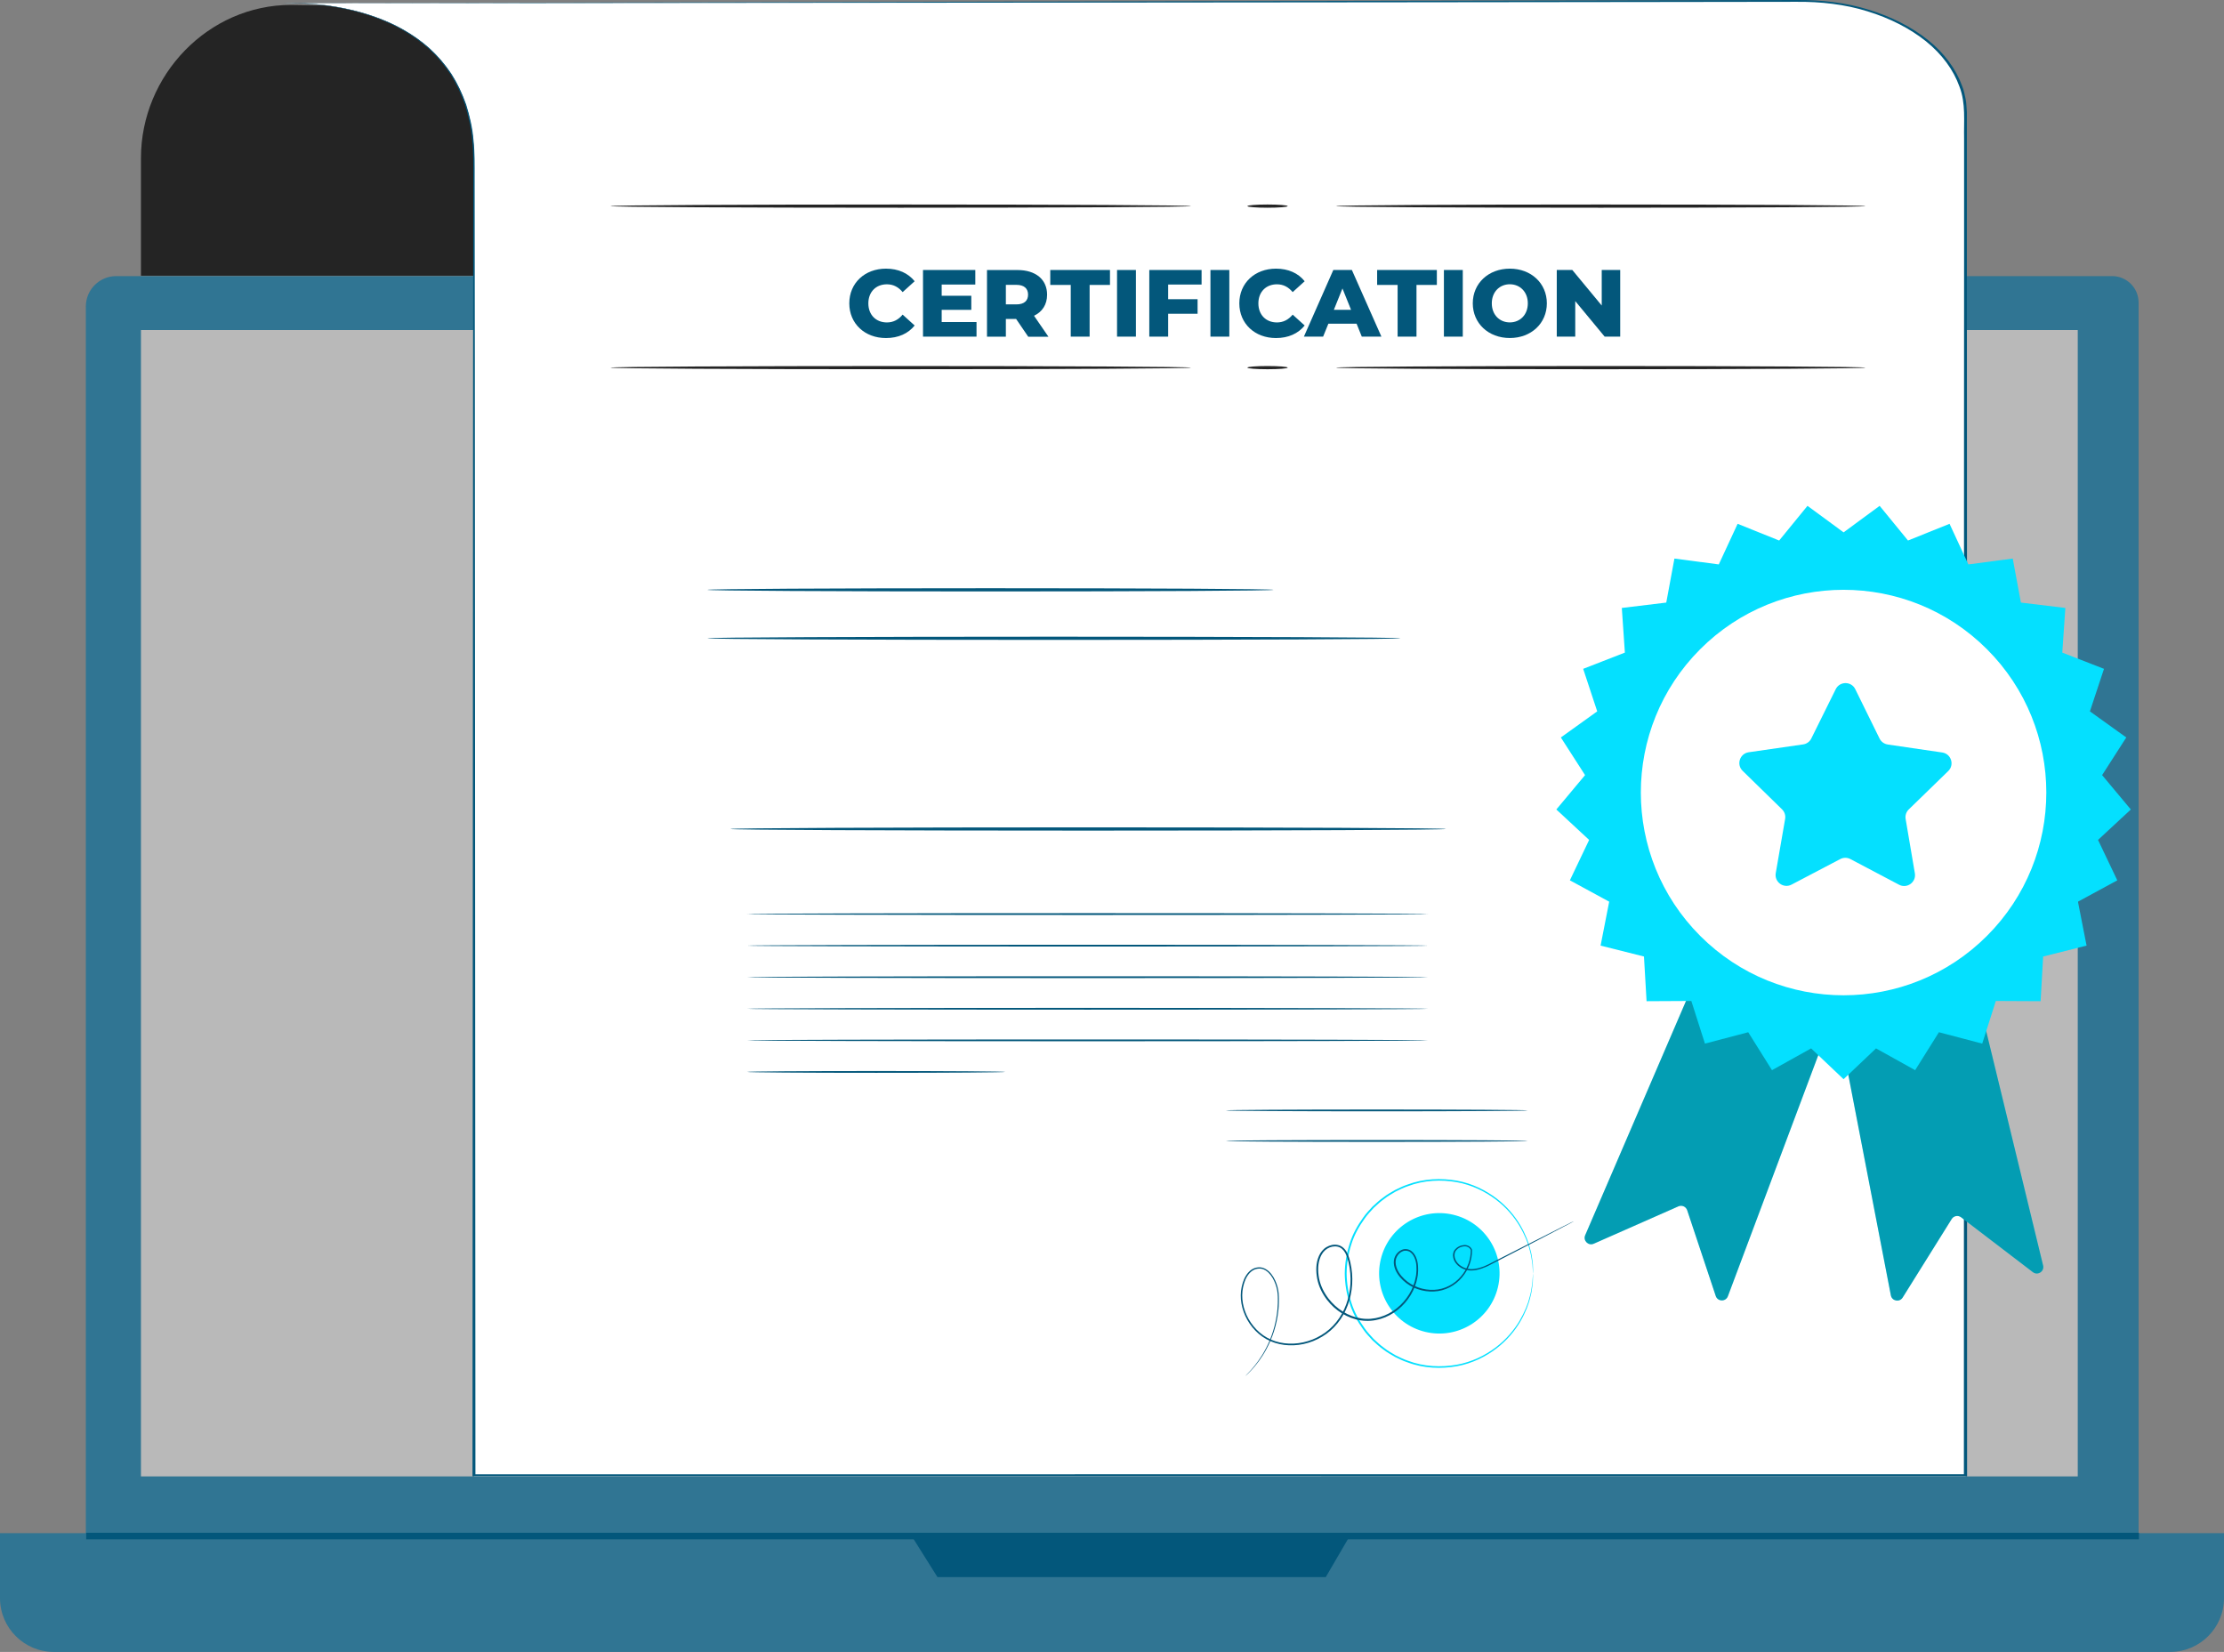
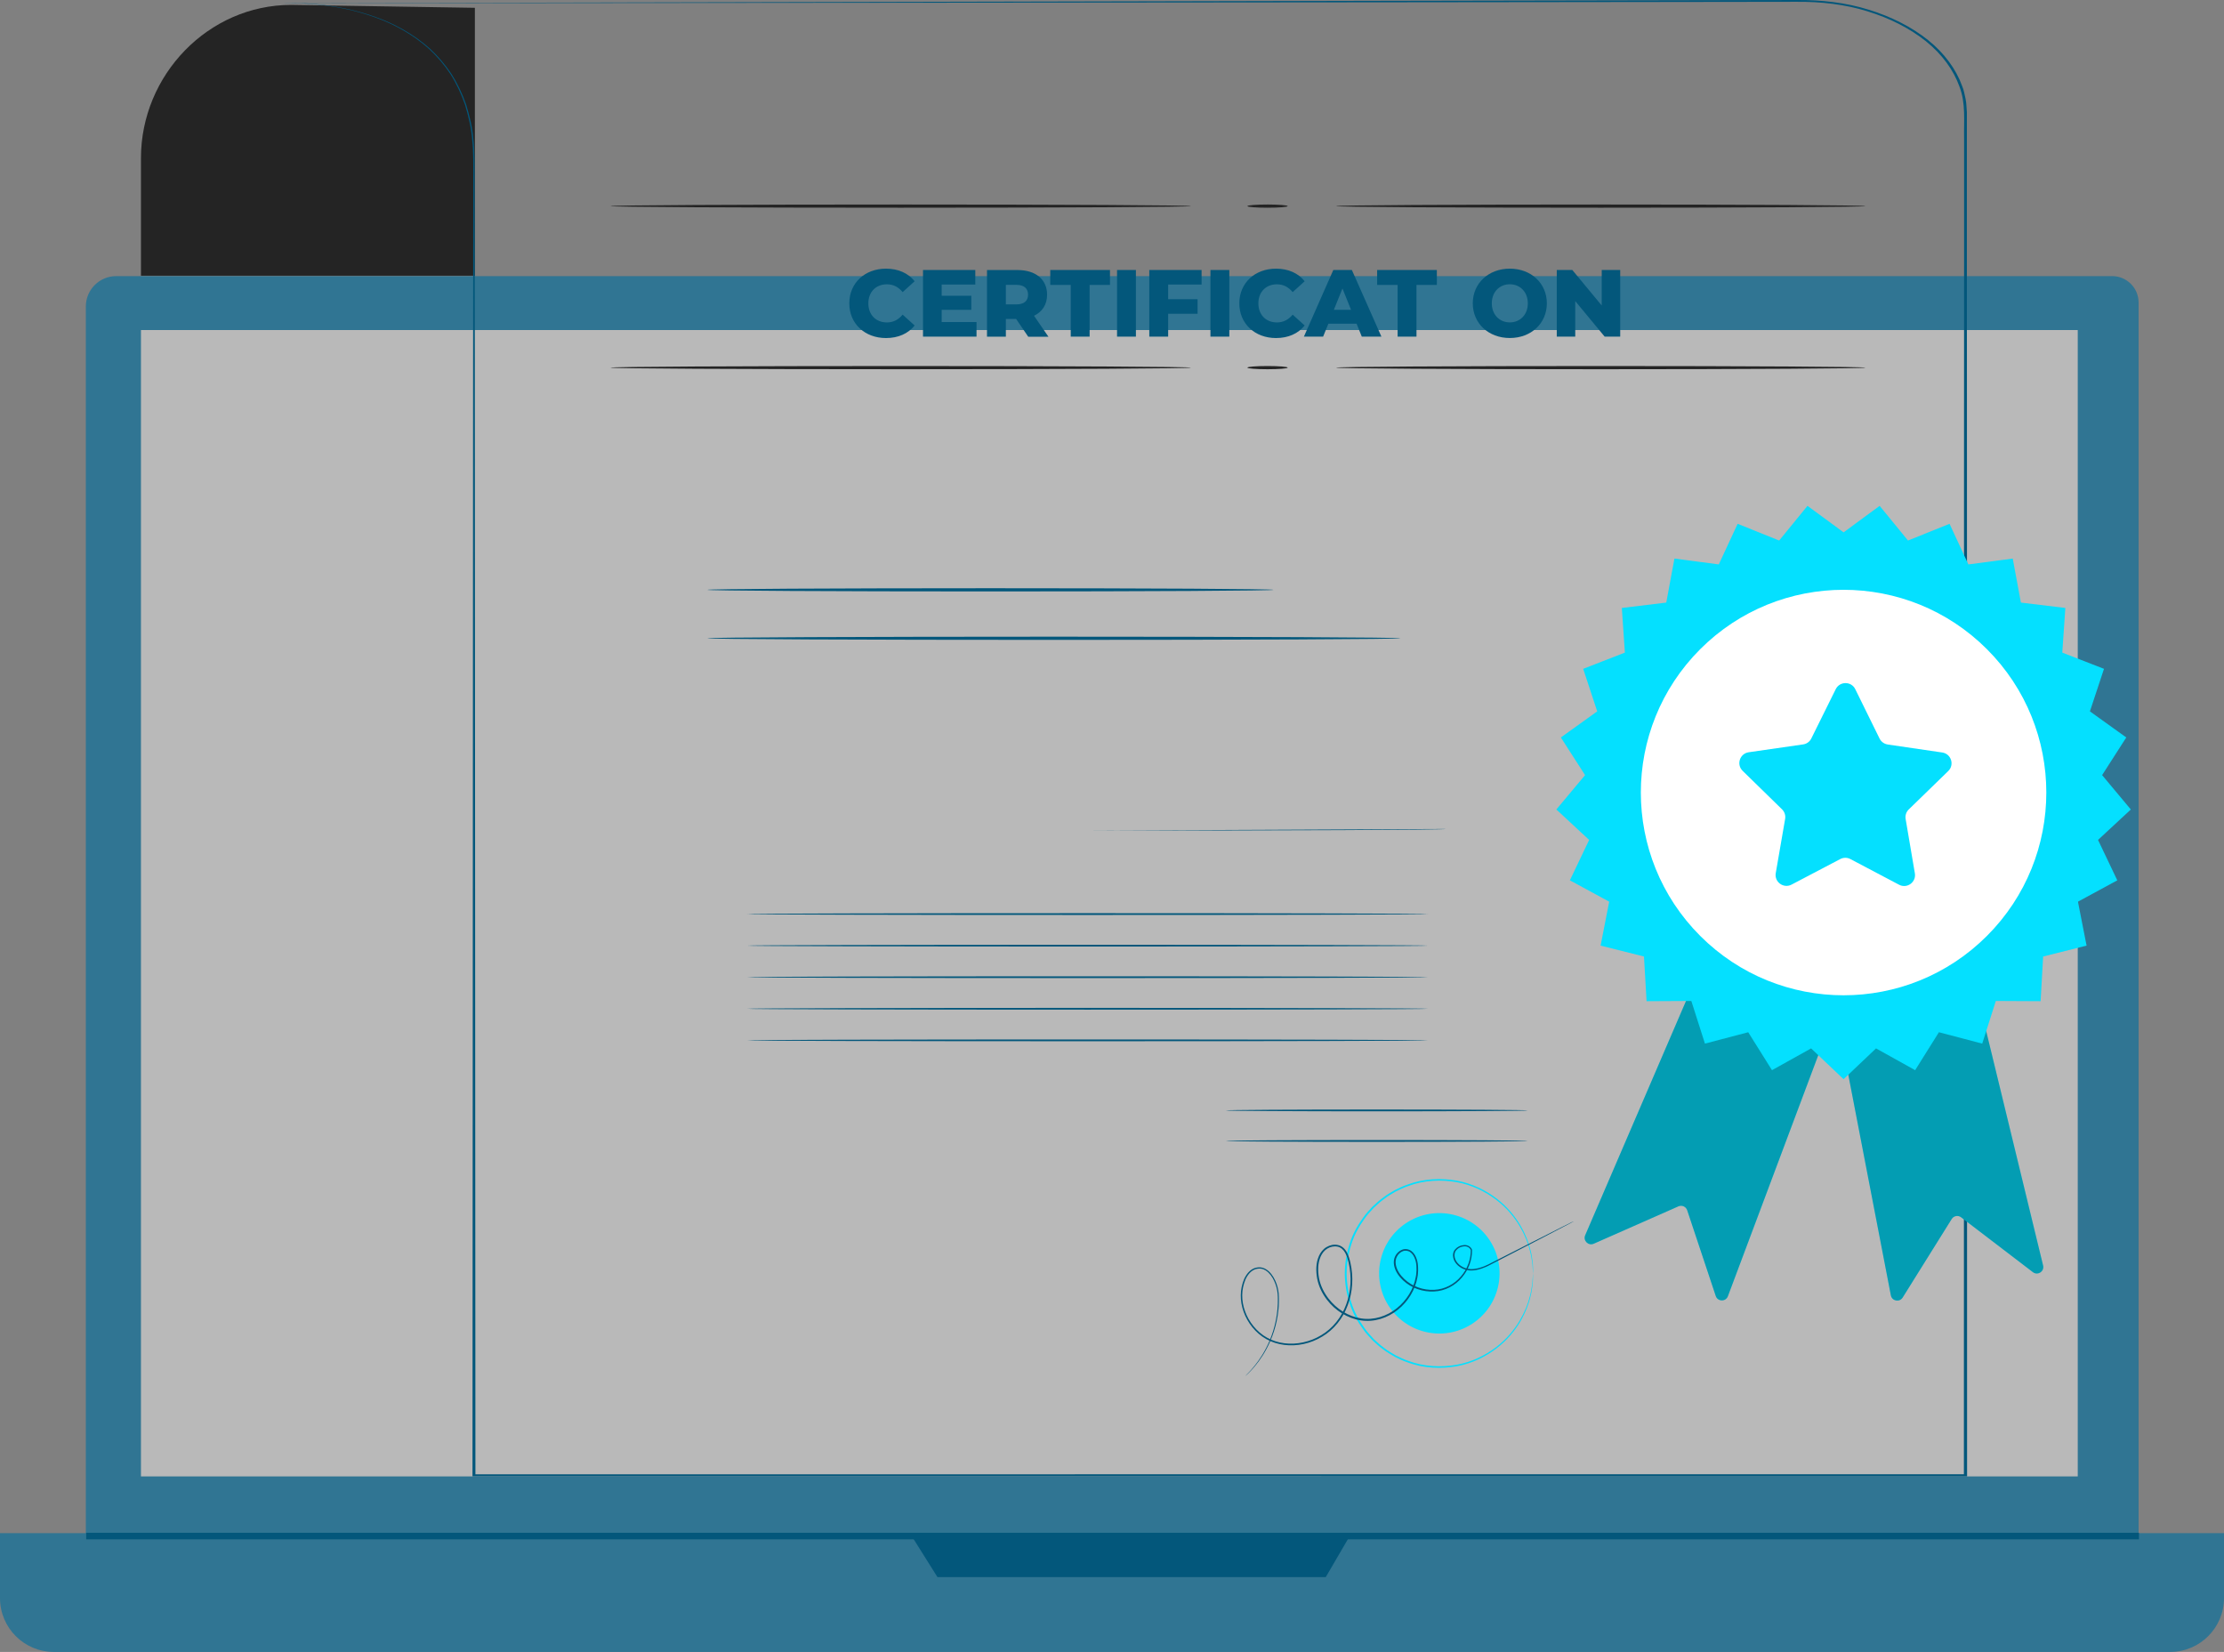
<svg xmlns="http://www.w3.org/2000/svg" id="Capa_2" data-name="Capa 2" viewBox="0 0 566.91 421.09">
  <rect x="0" y="0" width="566.91" height="421.09" fill="#808080" stroke="none" />
  <defs>
    <style> .cls-1 { fill: #03577b; } .cls-2 { opacity: .3; } .cls-3 { fill: #fff; } .cls-4 { fill: #307593; } .cls-5 { fill: #b9b9b9; } .cls-6 { fill: #04e0ff; } .cls-7 { fill: #242424; } </style>
  </defs>
  <g id="Floor">
    <g>
      <g>
        <g>
          <path class="cls-4" d="M29.63,70.38h508.77c3.72,0,6.74,3.02,6.74,6.74v324.72c0,8.04-6.53,14.57-14.57,14.57H36.45c-8.04,0-14.57-6.53-14.57-14.57V78.13c0-4.28,3.47-7.75,7.75-7.75Z" />
          <path class="cls-4" d="M0,390.81h566.91v16.55c0,7.57-6.15,13.72-13.72,13.72H13.72c-7.57,0-13.72-6.15-13.72-13.72v-16.55h0Z" />
          <rect class="cls-5" x="35.93" y="84.13" width="493.7" height="292.21" />
          <polygon class="cls-1" points="231.93 390.81 238.96 402 337.95 402 344.48 390.81 231.93 390.81" />
        </g>
        <rect class="cls-1" x="21.97" y="390.71" width="523.26" height="1.67" />
      </g>
      <g>
        <path class="cls-7" d="M121.05,70.28H35.93v-29.97C35.93,19.15,53.07,1.25,74.23,1.25l46.82.74v68.29Z" />
        <g>
-           <path class="cls-3" d="M72.41.82s48.44-3,48.44,40.11v335.4h380.2V28.71c0-15.76-18.75-28.52-41.84-28.48L72.41.82Z" />
          <path class="cls-1" d="M72.41.82c2.25,0,107.57-.24,281.28-.62,21.69-.04,44.42-.09,68.1-.13,11.84-.02,23.92-.04,36.23-.07,6.18-.05,12.52.65,18.28,2.46,5.77,1.76,11.01,4.42,15.18,7.76,4.16,3.35,7.14,7.41,8.69,11.74.48,1.07.6,2.19.88,3.3.23,1.11.21,2.24.32,3.36,0,2.23,0,4.47,0,6.72,0,9,0,18.14,0,27.41,0,18.55.01,37.64.02,57.22,0,78.32.02,164.42.03,254.8v1.57h-.41c-135.29,0-263.99-.02-380.2-.02h-.37v-.26c.06-116.04.11-214.58.15-284.1.02-17.38.04-32.95.05-46.52,0-3.39.06-6.66-.28-9.79-.23-3.14-.99-6.11-1.82-8.93-.97-2.8-2.2-5.43-3.72-7.83-1.58-2.38-3.42-4.54-5.46-6.42-4.16-3.75-9.07-6.37-13.72-8.03-4.65-1.7-8.97-2.52-12.47-3.01-3.51-.47-6.23-.59-8.05-.62-1.82-.03-2.75.02-2.75.02,0,0,.93-.07,2.75-.06,1.82.02,4.55.13,8.08.58,3.5.48,7.85,1.29,12.53,2.98,4.68,1.65,9.63,4.28,13.83,8.04,2.06,1.9,3.91,4.06,5.51,6.45,1.54,2.41,2.78,5.04,3.77,7.86.85,2.83,1.61,5.81,1.85,8.96.35,3.14.3,6.42.3,9.81.01,13.58.03,29.14.05,46.52.04,69.53.09,168.06.15,284.1l-.37-.26c116.21,0,244.91-.01,380.2-.02l-.41.28v-1.29c.01-90.38.02-176.48.03-254.8,0-19.58.01-38.67.02-57.22,0-9.28,0-18.42,0-27.41-.1-4.49.47-9-1.18-13.27-1.52-4.26-4.45-8.26-8.54-11.56-4.11-3.29-9.25-5.91-14.93-7.64-5.68-1.78-11.89-2.47-18.01-2.42-12.33.02-24.43.03-36.3.05-23.73.03-46.5.05-68.24.08-173.59.15-278.83.25-281.08.25Z" />
        </g>
        <path class="cls-1" d="M324.63,150.35c0,.23-32.31.41-72.16.41s-72.16-.18-72.16-.41,32.3-.41,72.16-.41,72.16.18,72.16.41Z" />
        <path class="cls-1" d="M356.98,162.7c0,.23-39.55.41-88.33.41s-88.34-.18-88.34-.41,39.54-.41,88.34-.41,88.33.18,88.33.41Z" />
-         <path class="cls-1" d="M368.58,211.31c0,.23-40.84.41-91.2.41s-91.21-.18-91.21-.41,40.83-.41,91.21-.41,91.2.18,91.2.41Z" />
+         <path class="cls-1" d="M368.58,211.31c0,.23-40.84.41-91.2.41Z" />
        <path class="cls-1" d="M364.02,233c0,.13-38.86.23-86.79.23s-86.8-.1-86.8-.23,38.86-.23,86.8-.23,86.79.1,86.79.23Z" />
        <path class="cls-1" d="M364.02,241.05c0,.13-38.86.23-86.79.23s-86.8-.1-86.8-.23,38.86-.23,86.8-.23,86.79.1,86.79.23Z" />
        <path class="cls-1" d="M364.02,249.09c0,.13-38.86.23-86.79.23s-86.8-.1-86.8-.23,38.86-.23,86.8-.23,86.79.1,86.79.23Z" />
        <path class="cls-1" d="M364.02,257.14c0,.13-38.86.23-86.79.23s-86.8-.1-86.8-.23,38.86-.23,86.8-.23,86.79.1,86.79.23Z" />
        <path class="cls-1" d="M364.02,265.19c0,.13-38.86.23-86.79.23s-86.8-.1-86.8-.23,38.86-.23,86.8-.23,86.79.1,86.79.23Z" />
-         <path class="cls-1" d="M256.26,273.24c0,.13-14.74.23-32.91.23s-32.92-.1-32.92-.23,14.73-.23,32.92-.23,32.91.1,32.91.23Z" />
        <g>
          <path class="cls-6" d="M432.08,249.79l-28.01,65.08c-.59,1.37.81,2.76,2.18,2.16l21.59-9.53c.89-.39,1.92.07,2.23.99l7.28,21.86c.49,1.47,2.56,1.51,3.1.06l26.32-70.2-34.69-10.41Z" />
          <path class="cls-6" d="M468.57,260.62l13.42,69.57c.28,1.47,2.22,1.83,3.01.56l12.5-20.02c.51-.82,1.62-1.02,2.39-.44l18.31,13.99c1.23.94,2.96-.19,2.6-1.7l-17.69-72.86-34.54,10.89Z" />
          <g class="cls-2">
            <path d="M432.08,249.79l-28.01,65.08c-.59,1.37.81,2.76,2.18,2.16l21.59-9.53c.89-.39,1.92.07,2.23.99l7.28,21.86c.49,1.47,2.56,1.51,3.1.06l26.32-70.2-34.69-10.41Z" />
          </g>
          <g class="cls-2">
            <path d="M468.57,260.62l13.42,69.57c.28,1.47,2.22,1.83,3.01.56l12.5-20.02c.51-.82,1.62-1.02,2.39-.44l18.31,13.99c1.23.94,2.96-.19,2.6-1.7l-17.69-72.86-34.54,10.89Z" />
          </g>
          <polygon class="cls-6" points="469.94 135.7 479.13 128.94 486.36 137.78 496.95 133.52 501.75 143.87 513.06 142.38 515.14 153.6 526.47 154.97 525.69 166.35 536.32 170.49 532.73 181.33 542 187.98 535.84 197.58 543.16 206.34 534.8 214.1 539.71 224.4 529.68 229.84 531.88 241.04 520.81 243.82 520.16 255.21 508.75 255.15 505.28 266.02 494.24 263.12 488.18 272.79 478.21 267.24 469.94 275.09 461.66 267.24 451.69 272.79 445.63 263.12 434.6 266.02 431.13 255.15 419.72 255.21 419.06 243.82 408 241.04 410.19 229.84 400.17 224.4 405.08 214.1 396.72 206.34 404.04 197.58 397.87 187.98 407.14 181.33 403.56 170.49 414.19 166.35 413.41 154.97 424.74 153.6 426.82 142.38 438.13 143.87 442.93 133.52 453.52 137.78 460.74 128.94 469.94 135.7" />
          <circle class="cls-3" cx="469.94" cy="202.02" r="51.68" transform="translate(-5.21 391.47) rotate(-45)" />
          <path class="cls-6" d="M481.21,189.78l13.87,2.03c2.28.33,3.19,3.14,1.53,4.74l-10.05,9.77c-.66.64-.96,1.56-.8,2.46l2.35,13.82c.39,2.27-2,4-4.03,2.92l-12.4-6.54c-.81-.43-1.78-.43-2.59,0l-12.41,6.51c-2.04,1.07-4.42-.66-4.03-2.93l2.39-13.81c.16-.9-.14-1.82-.8-2.46l-10.03-9.8c-1.65-1.61-.73-4.41,1.55-4.74l13.87-2c.91-.13,1.69-.7,2.09-1.52l6.22-12.56c1.02-2.06,3.97-2.06,4.98,0l6.19,12.58c.4.82,1.19,1.39,2.09,1.52Z" />
        </g>
        <g>
          <path class="cls-1" d="M216.49,77.32c0-5.17,3.96-8.84,9.35-8.84,3.13,0,5.65,1.14,7.31,3.21l-3.06,2.77c-1.07-1.29-2.38-1.99-4.01-1.99-2.79,0-4.73,1.94-4.73,4.86s1.94,4.86,4.73,4.86c1.63,0,2.94-.7,4.01-1.99l3.06,2.77c-1.65,2.06-4.17,3.2-7.31,3.2-5.39,0-9.35-3.67-9.35-8.84Z" />
          <path class="cls-1" d="M248.92,82.1v3.71h-13.64v-16.99h13.33v3.71h-8.57v2.86h7.55v3.59h-7.55v3.11h8.88Z" />
          <path class="cls-1" d="M259.02,81.3h-2.62v4.52h-4.81v-16.99h7.77c4.64,0,7.55,2.4,7.55,6.29,0,2.5-1.21,4.35-3.33,5.37l3.67,5.34h-5.15l-3.08-4.52ZM259.07,72.61h-2.67v4.98h2.67c1.99,0,2.99-.92,2.99-2.48s-.99-2.5-2.99-2.5Z" />
          <path class="cls-1" d="M272.94,72.63h-5.22v-3.81h15.22v3.81h-5.19v13.18h-4.81v-13.18Z" />
          <path class="cls-1" d="M284.74,68.82h4.81v16.99h-4.81v-16.99Z" />
          <path class="cls-1" d="M297.77,72.53v3.74h7.5v3.71h-7.5v5.83h-4.81v-16.99h13.33v3.71h-8.52Z" />
          <path class="cls-1" d="M308.55,68.82h4.81v16.99h-4.81v-16.99Z" />
          <path class="cls-1" d="M315.91,77.32c0-5.17,3.96-8.84,9.35-8.84,3.13,0,5.66,1.14,7.31,3.21l-3.06,2.77c-1.07-1.29-2.38-1.99-4.01-1.99-2.79,0-4.73,1.94-4.73,4.86s1.94,4.86,4.73,4.86c1.63,0,2.94-.7,4.01-1.99l3.06,2.77c-1.65,2.06-4.18,3.2-7.31,3.2-5.39,0-9.35-3.67-9.35-8.84Z" />
          <path class="cls-1" d="M345.8,82.51h-7.19l-1.34,3.3h-4.9l7.5-16.99h4.73l7.53,16.99h-5l-1.33-3.3ZM344.39,78.97l-2.19-5.44-2.19,5.44h4.37Z" />
          <path class="cls-1" d="M356.26,72.63h-5.22v-3.81h15.22v3.81h-5.19v13.18h-4.81v-13.18Z" />
-           <path class="cls-1" d="M368.06,68.82h4.81v16.99h-4.81v-16.99Z" />
          <path class="cls-1" d="M375.42,77.32c0-5.1,4-8.84,9.44-8.84s9.44,3.74,9.44,8.84-4,8.84-9.44,8.84-9.44-3.74-9.44-8.84ZM389.45,77.32c0-2.94-2.02-4.86-4.59-4.86s-4.59,1.92-4.59,4.86,2.01,4.86,4.59,4.86,4.59-1.92,4.59-4.86Z" />
          <path class="cls-1" d="M413,68.82v16.99h-3.96l-7.5-9.06v9.06h-4.71v-16.99h3.96l7.5,9.06v-9.06h4.71Z" />
        </g>
        <path class="cls-1" d="M389.45,283.05c0,.13-17.24.23-38.49.23s-38.5-.1-38.5-.23,17.23-.23,38.5-.23,38.49.1,38.49.23Z" />
        <path class="cls-1" d="M389.45,290.83c0,.13-17.24.23-38.49.23s-38.5-.1-38.5-.23,17.23-.23,38.5-.23,38.49.1,38.49.23Z" />
        <g>
          <path class="cls-6" d="M390.79,324.6s-.02-.13-.04-.39c-.02-.28-.05-.65-.08-1.13-.02-.25-.03-.53-.05-.83-.03-.31-.1-.64-.15-1-.12-.72-.23-1.55-.5-2.46-.42-1.84-1.29-4.02-2.65-6.32-1.37-2.29-3.35-4.69-6.05-6.72-2.68-2.01-6.07-3.73-9.98-4.42-3.88-.67-8.26-.55-12.44,1.04-1.06.34-2.06.87-3.09,1.36-.97.59-2,1.13-2.9,1.87-.96.66-1.8,1.49-2.68,2.28-.8.88-1.63,1.74-2.32,2.74-1.41,1.96-2.64,4.13-3.38,6.52-.77,2.37-1.19,4.9-1.22,7.46.03,2.57.45,5.09,1.22,7.47.74,2.39,1.97,4.56,3.38,6.52.69,1,1.52,1.86,2.32,2.74.88.8,1.72,1.62,2.68,2.28.9.74,1.93,1.28,2.9,1.87,1.03.49,2.02,1.02,3.09,1.36,4.17,1.59,8.56,1.71,12.44,1.04,3.91-.69,7.29-2.4,9.98-4.42,2.69-2.03,4.67-4.43,6.04-6.72,1.36-2.3,2.23-4.48,2.65-6.32.28-.91.39-1.74.5-2.46.05-.36.12-.69.15-1,.02-.3.04-.58.05-.83.03-.48.06-.86.08-1.13.02-.26.04-.39.04-.39s0,.13,0,.39c0,.28-.02.65-.03,1.14,0,.25-.02.53-.03.84-.03.31-.09.64-.13,1-.1.73-.2,1.57-.46,2.48-.4,1.86-1.25,4.07-2.6,6.41-1.37,2.33-3.35,4.77-6.07,6.85-2.71,2.06-6.14,3.82-10.11,4.54-3.94.69-8.4.59-12.65-1.02-1.08-.34-2.1-.88-3.15-1.38-.99-.6-2.04-1.15-2.96-1.89-.98-.67-1.84-1.51-2.74-2.32-.81-.9-1.67-1.77-2.37-2.79-1.44-1.99-2.69-4.21-3.45-6.64-.79-2.42-1.21-4.99-1.24-7.61.03-2.62.46-5.19,1.25-7.61.76-2.44,2.01-4.65,3.45-6.64.7-1.02,1.55-1.9,2.37-2.79.9-.81,1.76-1.65,2.74-2.32.92-.75,1.97-1.3,2.96-1.89,1.05-.5,2.06-1.03,3.15-1.38,4.25-1.6,8.71-1.71,12.65-1.02,3.97.72,7.4,2.48,10.11,4.53,2.72,2.08,4.7,4.52,6.07,6.85,1.36,2.34,2.2,4.55,2.61,6.41.27.92.36,1.76.46,2.48.05.36.11.7.13,1,.01.31.02.59.03.84.01.48.03.86.03,1.14,0,.26,0,.39,0,.39Z" />
          <circle class="cls-6" cx="366.91" cy="324.6" r="15.35" transform="translate(-33.8 606.41) rotate(-76.62)" />
        </g>
        <path class="cls-1" d="M401.05,311.38s-.22.13-.65.36c-.45.24-1.09.57-1.92,1.01-1.7.89-4.19,2.18-7.37,3.84-3.21,1.66-7.12,3.68-11.65,6.02-1.15.55-2.41,1.07-3.79,1.21-1.38.18-2.91-.23-4.02-1.23-.55-.5-1.02-1.15-1.19-1.92-.19-.74-.07-1.66.51-2.25.54-.61,1.32-.98,2.15-1.04.81-.11,1.78.32,2.1,1.18v.03s.01.03.01.03c.05,2.46-.86,5.02-2.58,7.02-1.68,2.02-4.28,3.45-7.1,3.57-2.79.15-5.76-.81-7.92-2.86-1.07-1.01-2-2.3-2.28-3.84-.13-.76-.07-1.6.3-2.32.36-.71.96-1.32,1.73-1.62.77-.32,1.71-.18,2.38.32.68.5,1.09,1.24,1.35,2,.27.76.36,1.57.37,2.36.03.4,0,.8-.03,1.2-.02.4-.06.8-.15,1.19-.57,3.17-2.38,6.13-4.97,8.21-2.56,2.09-6.04,3.26-9.45,2.72-3.4-.51-6.52-2.49-8.64-5.26-1.21-1.58-2.11-3.41-2.48-5.35-.35-1.93-.37-3.98.44-5.81.4-.9,1.04-1.73,1.91-2.25.85-.51,1.89-.76,2.88-.55,1.01.19,1.83.95,2.29,1.8.48.85.72,1.78.94,2.68.84,3.65.6,7.47-.66,10.84-1.22,3.39-3.57,6.3-6.55,8.05-2.95,1.79-6.42,2.51-9.66,2.1-1.62-.21-3.18-.7-4.57-1.48-1.39-.78-2.58-1.83-3.55-3.02-1.93-2.38-2.99-5.33-2.95-8.19.01-1.43.32-2.81.85-4.08.55-1.23,1.46-2.41,2.77-2.84.64-.19,1.33-.24,1.97-.05.63.19,1.18.56,1.64.99.91.88,1.48,1.98,1.88,3.08.4,1.1.59,2.25.6,3.35.01.55.03,1.09,0,1.62-.01.53-.04,1.05-.1,1.56-.39,4.09-1.66,7.47-3.01,10.01-1.36,2.55-2.8,4.29-3.82,5.41-.51.56-.93.96-1.21,1.22-.28.27-.44.39-.44.39,0,0,.13-.15.4-.43.27-.27.68-.68,1.18-1.25.99-1.13,2.4-2.88,3.73-5.43,1.31-2.54,2.54-5.89,2.91-9.95.05-.51.08-1.02.09-1.55.03-.52,0-1.06,0-1.6-.02-1.08-.2-2.18-.6-3.26-.39-1.07-.95-2.13-1.81-2.95-.43-.4-.94-.74-1.51-.91-.58-.16-1.19-.11-1.78.06-1.18.39-2.03,1.48-2.56,2.67-.5,1.22-.8,2.56-.81,3.94-.03,2.76,1,5.63,2.89,7.94.94,1.15,2.1,2.17,3.44,2.91,1.34.75,2.86,1.23,4.43,1.42,3.14.39,6.52-.32,9.39-2.07,2.89-1.71,5.16-4.53,6.35-7.84,1.23-3.29,1.45-7.03.63-10.59-.21-.89-.45-1.78-.89-2.56-.43-.78-1.12-1.41-1.98-1.57-.85-.18-1.79.03-2.55.49-.77.46-1.35,1.2-1.72,2.04-.75,1.69-.75,3.68-.41,5.53.36,1.87,1.23,3.63,2.4,5.16,2.05,2.68,5.08,4.59,8.34,5.08,3.27.52,6.61-.6,9.1-2.61,2.51-2.01,4.26-4.88,4.81-7.93.09-.38.13-.76.15-1.15.04-.38.06-.77.03-1.15,0-.77-.09-1.52-.34-2.23-.24-.7-.62-1.37-1.19-1.79-.56-.42-1.32-.53-1.96-.27-.65.25-1.19.79-1.5,1.41-.33.62-.38,1.35-.26,2.05.25,1.4,1.12,2.64,2.15,3.61,2.06,1.97,4.92,2.9,7.61,2.77,2.71-.11,5.2-1.47,6.83-3.42,1.67-1.93,2.55-4.4,2.51-6.76v.06c-.25-.68-1-1.04-1.73-.96-.72.05-1.45.38-1.91.91-.5.52-.6,1.28-.44,1.95.15.69.57,1.28,1.08,1.75,1.05.93,2.45,1.33,3.78,1.16,1.33-.13,2.56-.63,3.7-1.17,4.54-2.31,8.46-4.3,11.68-5.94,3.2-1.62,5.7-2.89,7.42-3.76.84-.42,1.49-.74,1.94-.97.44-.22.67-.31.67-.31Z" />
        <path class="cls-7" d="M303.58,52.54c0,.23-33.13.41-73.98.41s-73.99-.18-73.99-.41,33.12-.41,73.99-.41,73.98.18,73.98.41Z" />
        <path class="cls-7" d="M328.24,52.54c0,.23-2.3.41-5.14.41s-5.14-.18-5.14-.41,2.3-.41,5.14-.41,5.14.18,5.14.41Z" />
        <path class="cls-7" d="M475.52,52.54c0,.23-30.21.41-67.47.41s-67.48-.18-67.48-.41,30.21-.41,67.48-.41,67.47.18,67.47.41Z" />
        <path class="cls-7" d="M303.58,93.71c0,.23-33.13.41-73.98.41s-73.99-.18-73.99-.41,33.12-.41,73.99-.41,73.98.18,73.98.41Z" />
        <path class="cls-7" d="M328.24,93.71c0,.23-2.3.41-5.14.41s-5.14-.18-5.14-.41,2.3-.41,5.14-.41,5.14.18,5.14.41Z" />
        <path class="cls-7" d="M475.52,93.71c0,.23-30.21.41-67.47.41s-67.48-.18-67.48-.41,30.21-.41,67.48-.41,67.47.18,67.47.41Z" />
      </g>
    </g>
  </g>
</svg>